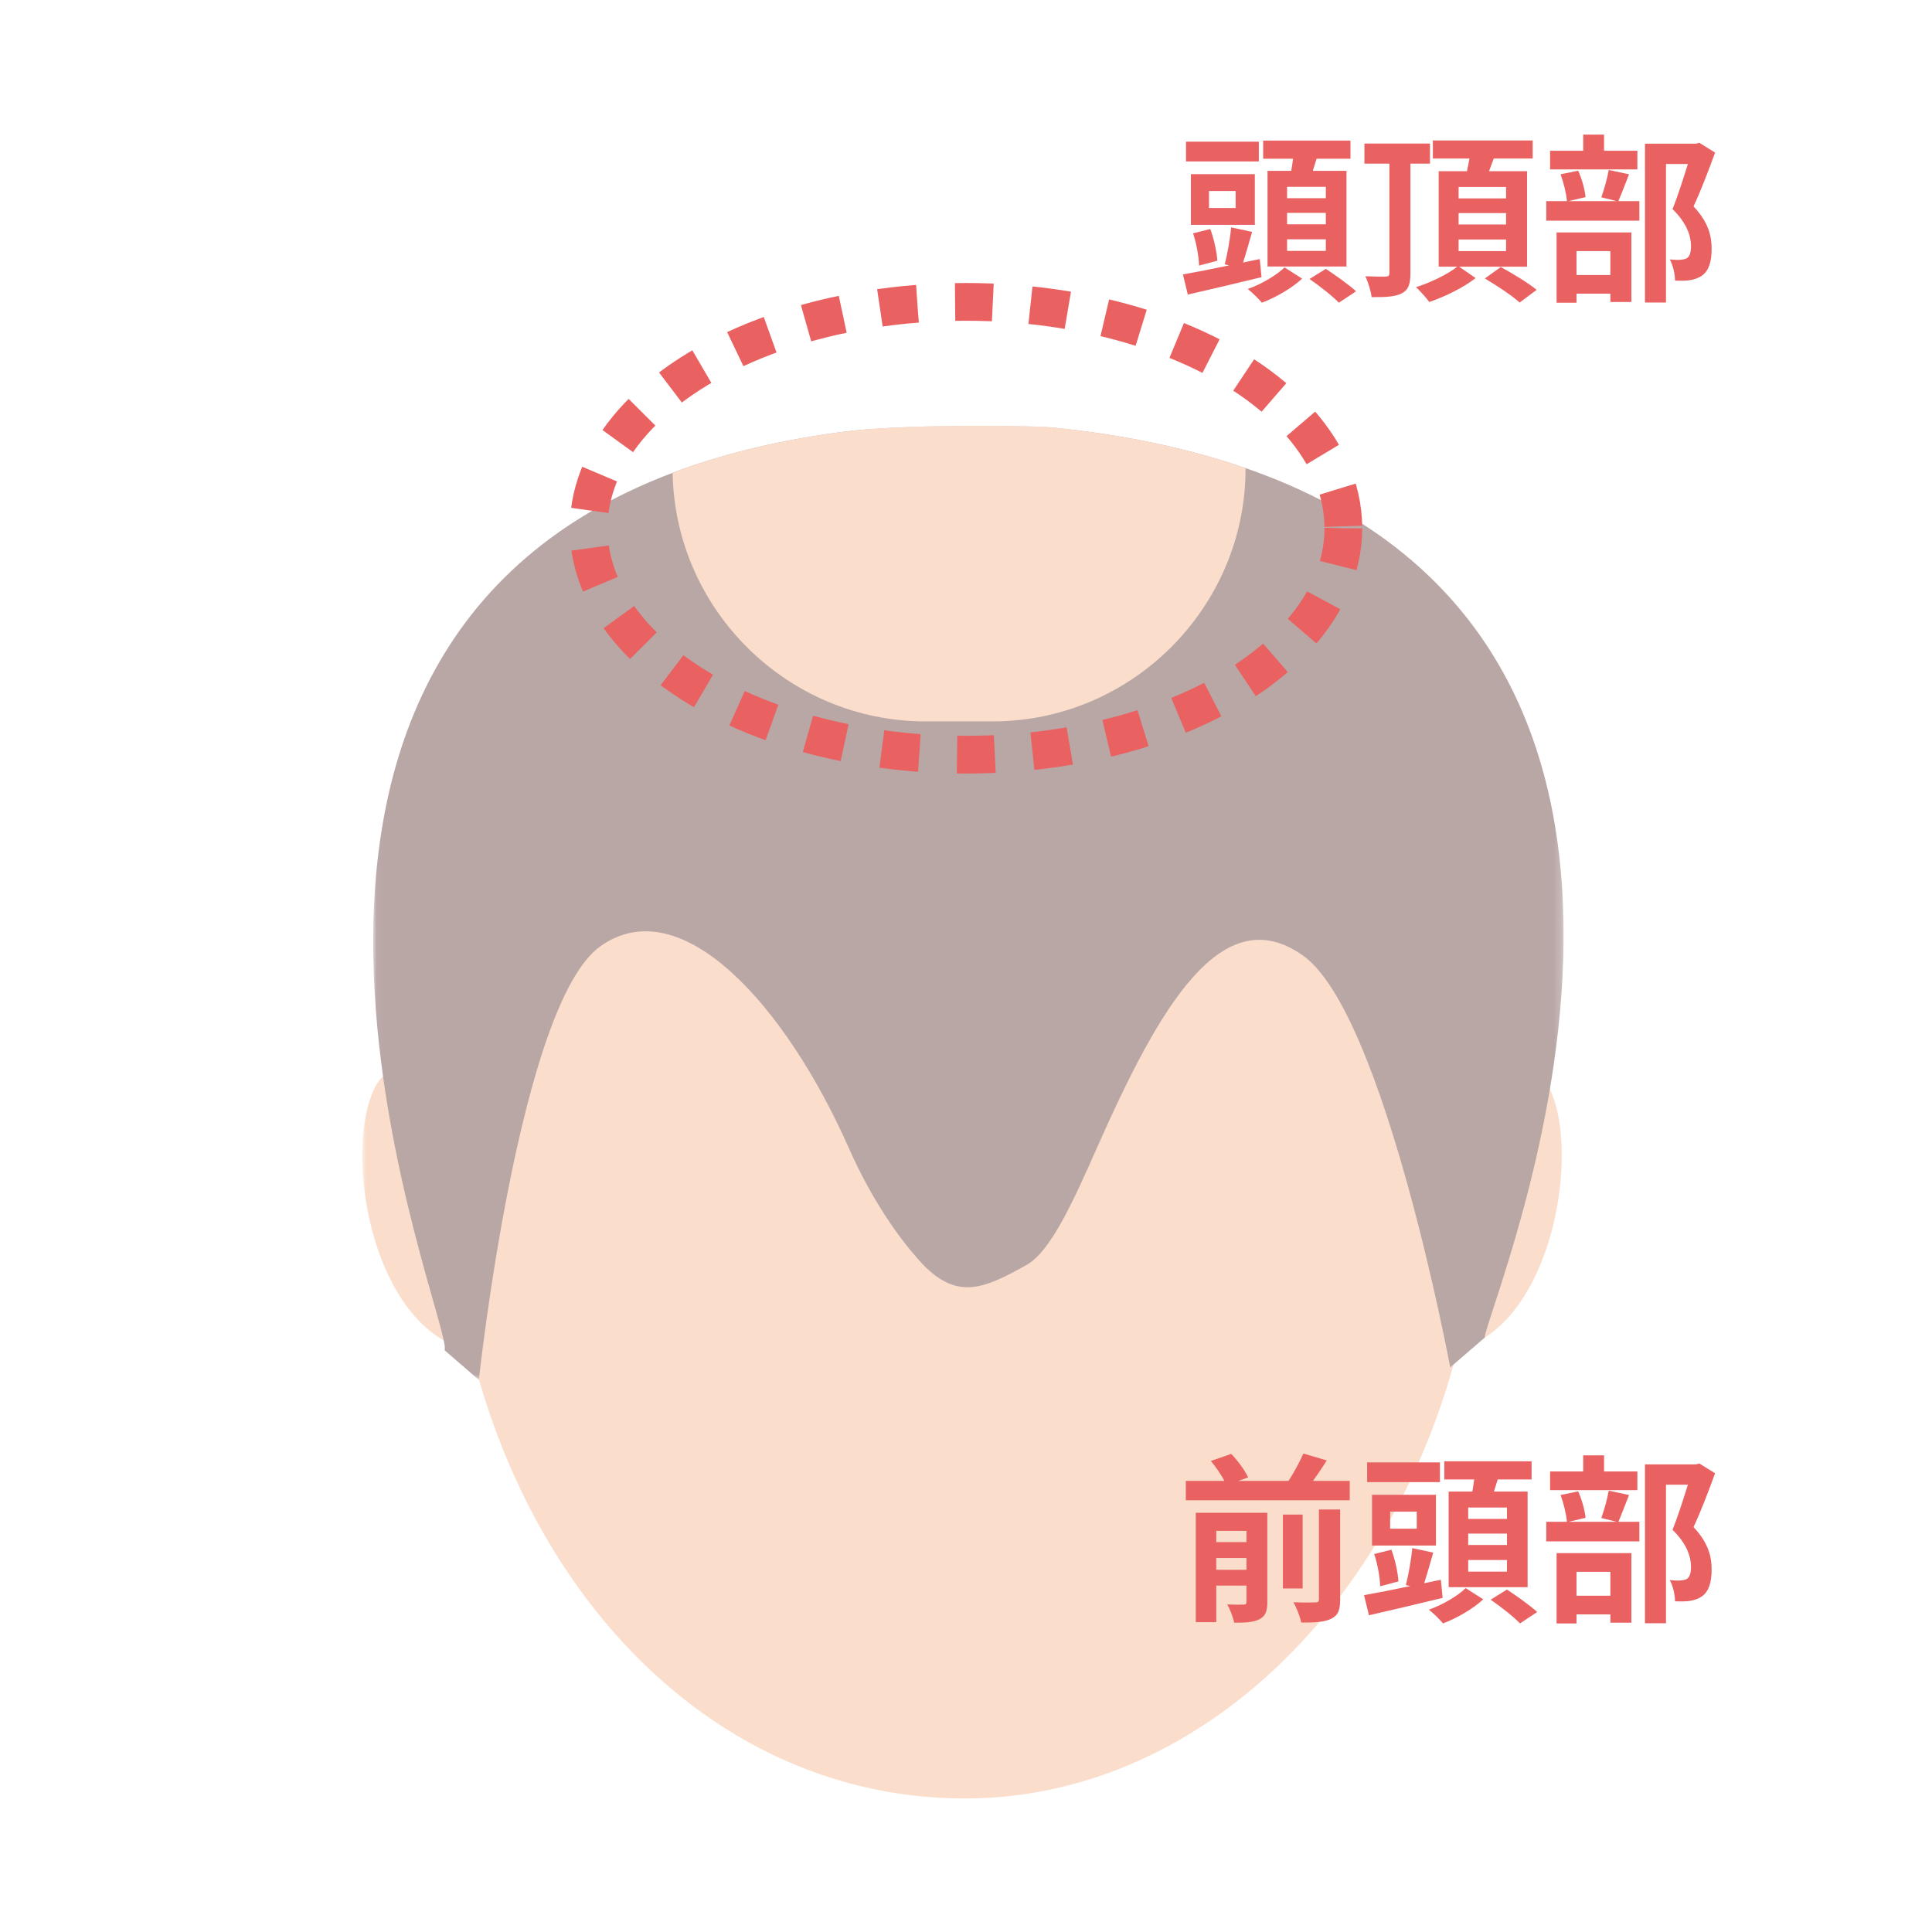
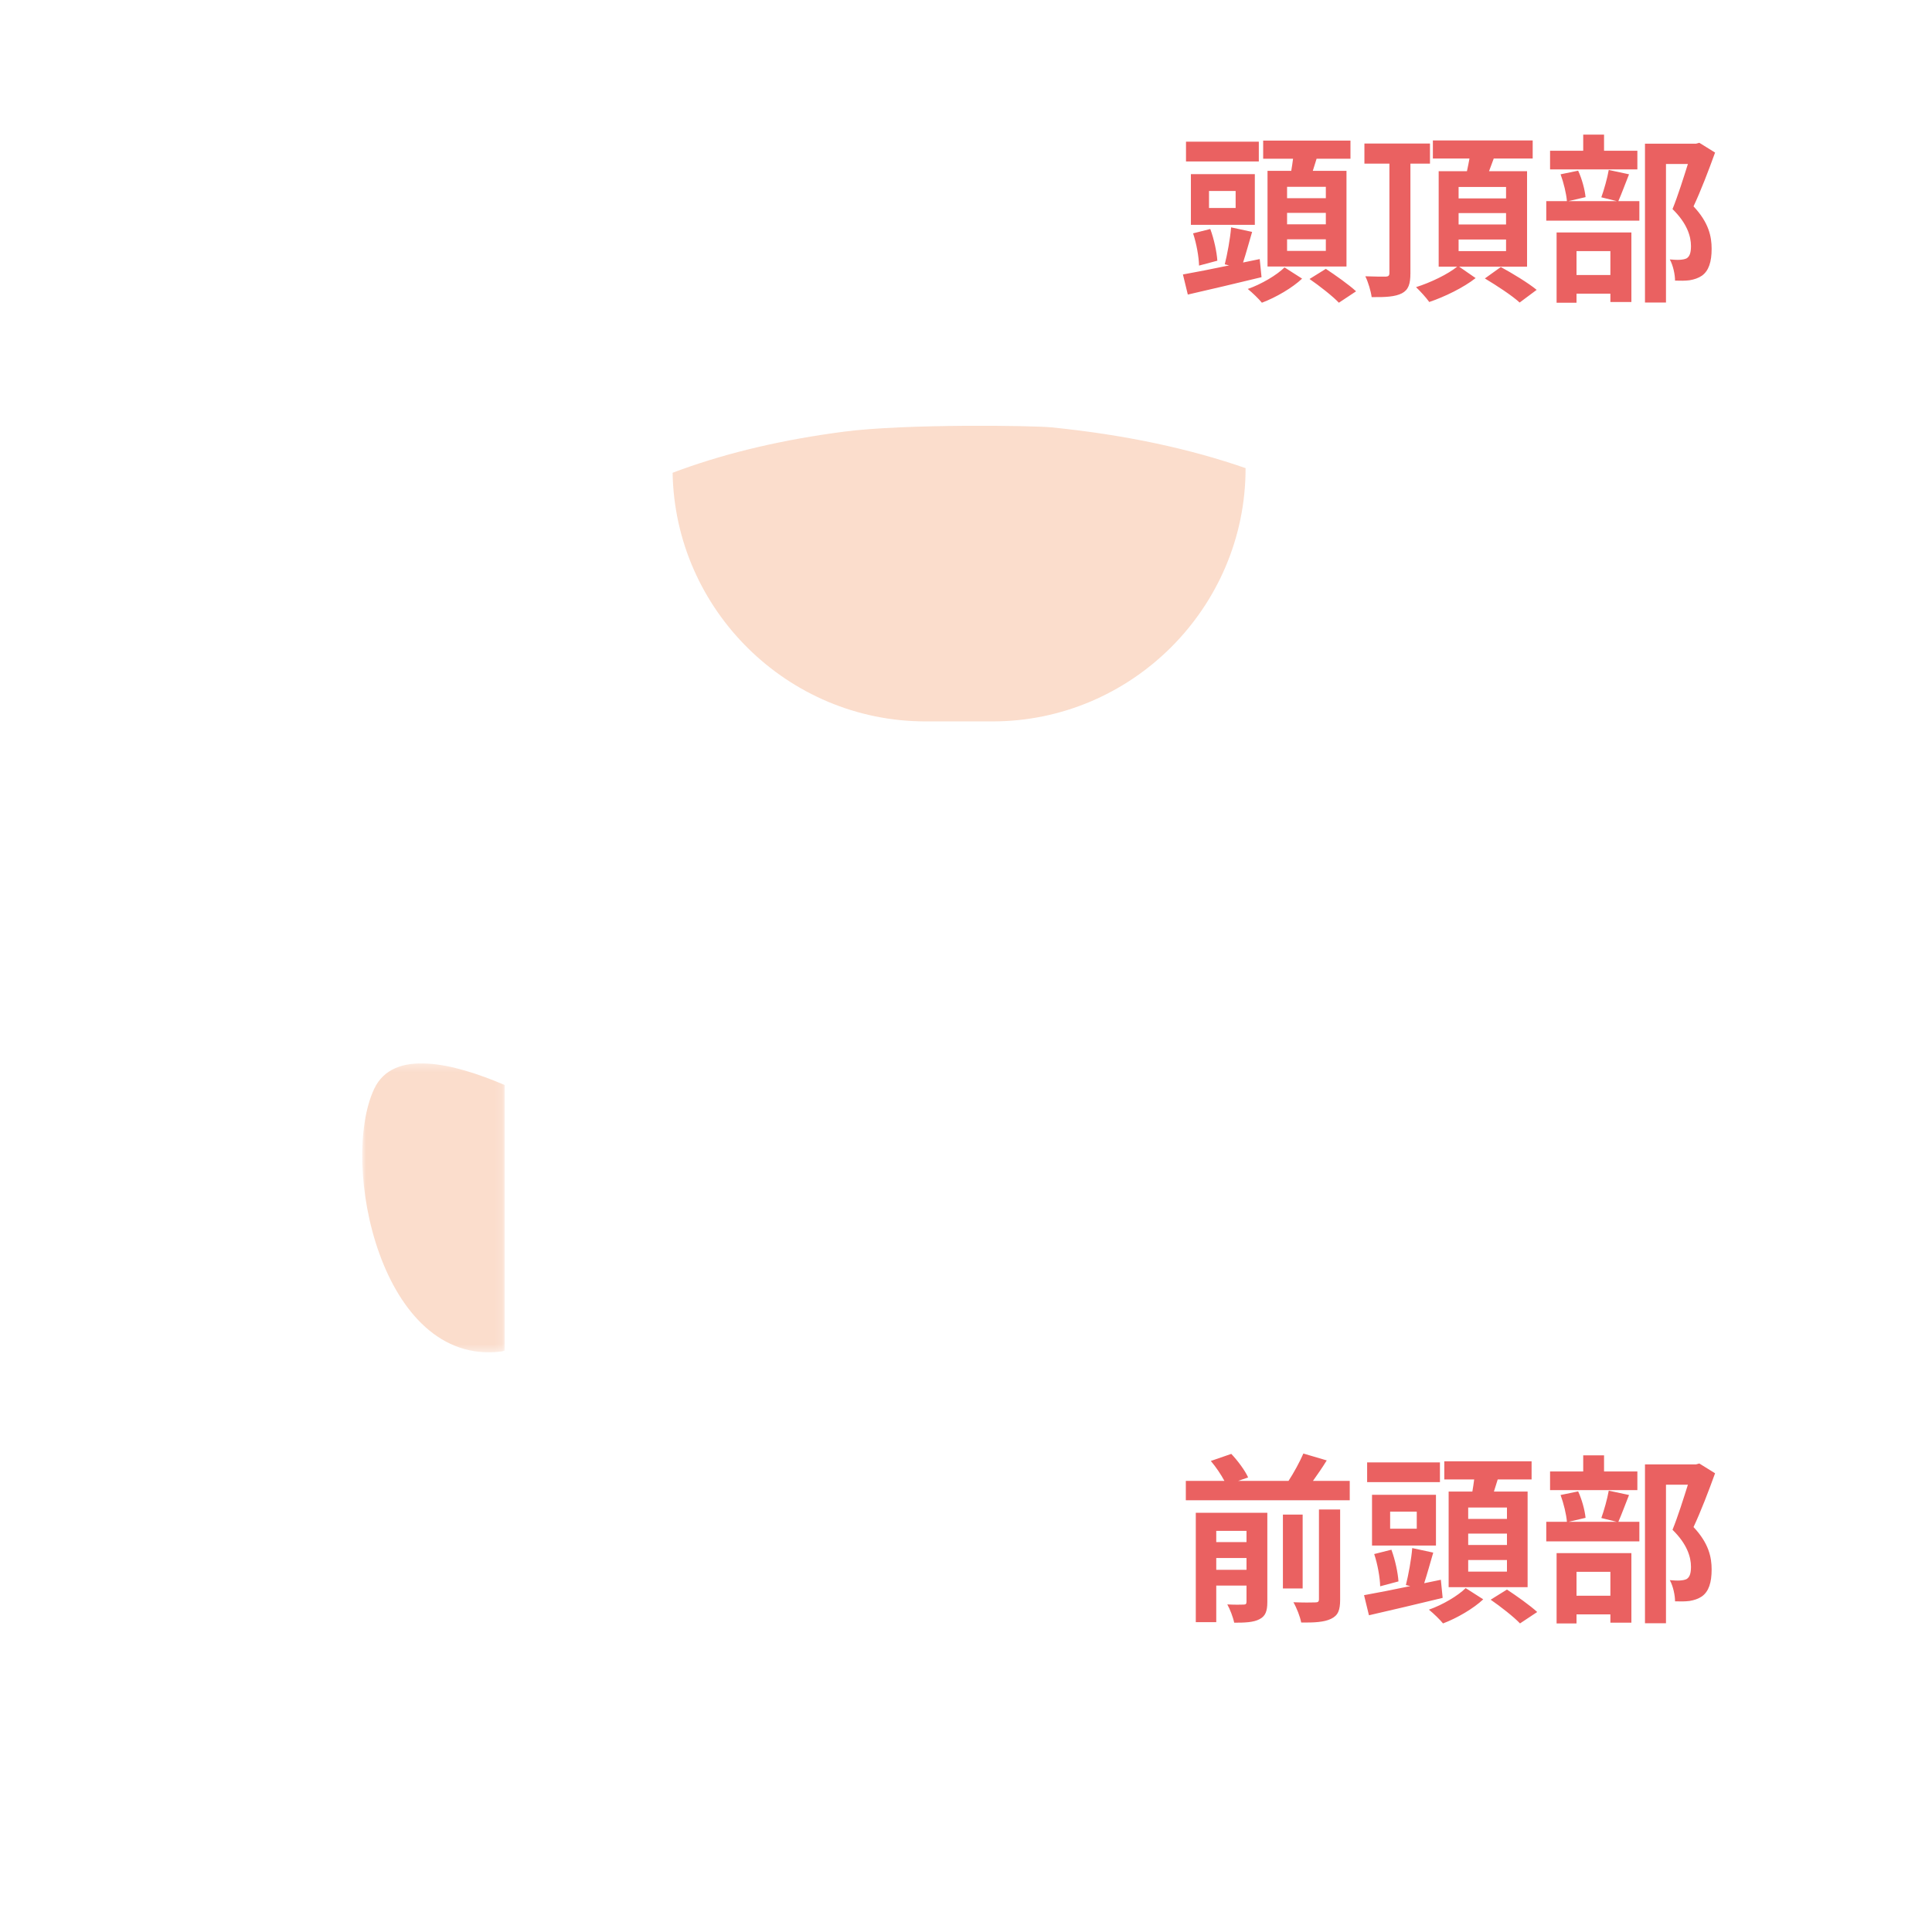
<svg xmlns="http://www.w3.org/2000/svg" xmlns:xlink="http://www.w3.org/1999/xlink" width="256px" height="256px" viewBox="0 0 256 256" version="1.1" style="background: #FFFFFF;">
  <title>illust-aga</title>
  <desc>Created with Sketch.</desc>
  <defs>
    <polygon id="path-1" points="0 0.297 18.868 0.297 18.868 38.581 0 38.581" />
-     <polygon id="path-3" points="0.032 0.763 157.77 0.763 157.77 127.192 0.032 127.192" />
    <rect id="path-5" x="28" y="105" width="200" height="80" rx="10" />
    <mask id="mask-6" maskContentUnits="userSpaceOnUse" maskUnits="objectBoundingBox" x="0" y="0" width="200" height="80" fill="white">
      <use xlink:href="#path-5" />
    </mask>
  </defs>
  <g id="Illustrations" stroke="none" stroke-width="1" fill="none" fill-rule="evenodd">
    <g id="illust-aga">
      <g id="Page-1" opacity="0.4" transform="translate(48, 55)">
-         <path d="M157.362,89.289 C154.839,83.911 146.826,85.879 140.073,88.769 L140.073,123.959 C140.231,124.019 140.389,124.068 140.548,124.088 C156.505,126.048 161.979,99.129 157.362,89.289" id="Fill-1" fill="#F4A97F" />
        <g id="Group-5" transform="translate(0, 85.608)">
          <mask id="mask-2" fill="white">
            <use xlink:href="#path-1" />
          </mask>
          <g id="Clip-4" />
          <path d="M1.579,3.68 C4.103,-1.698 12.117,0.271 18.868,3.16 L18.868,38.351 C18.711,38.41 18.552,38.46 18.393,38.479 C2.436,40.439 -3.038,13.521 1.579,3.68" id="Fill-3" fill="#F4A97F" mask="url(#mask-2)" />
        </g>
-         <path d="M148.36,98.055 C148.36,145.138 117.303,183.308 79.853,183.308 C40.576,183.308 11.345,145.138 11.345,98.055 C11.345,50.971 42.017,12.801 79.853,12.801 C117.688,12.801 148.36,50.971 148.36,98.055" id="Fill-6" fill="#F4A97F" />
        <g id="Group-10" transform="translate(1.416, 0.653)">
          <mask id="mask-4" fill="white">
            <use xlink:href="#path-3" />
          </mask>
          <g id="Clip-9" />
-           <path d="M147.301,121.605 L142.745,125.529 C142.745,125.529 134.017,78.623 123.253,70.974 C112.488,63.327 104.22,77.728 95.94,96.427 C92.996,103.081 89.867,110.146 86.627,111.946 C81.04,115.051 77.315,116.913 72.349,111.326 C69.792,108.457 66.204,103.578 63.038,96.427 C54.758,77.728 40.9,62.085 30.137,69.734 C19.372,77.382 14.034,127.192 14.034,127.192 L9.49,123.258 C10.929,120.277 -27.024,32.177 39.709,6.999 C40.107,6.837 40.529,6.687 40.938,6.538 C47.196,4.291 54.334,2.591 62.493,1.536 C70.575,0.492 87.458,0.727 89.918,0.977 C99.787,1.969 108.305,3.832 115.63,6.377 C116.052,6.514 116.462,6.663 116.872,6.812 C184.661,31.507 147.861,116.577 147.301,121.605" id="Fill-8" fill="#4F2421" mask="url(#mask-4)" />
        </g>
        <path d="M117.045,7.03 L117.045,7.067 C117.045,25.503 101.961,40.589 83.523,40.589 L74.634,40.589 C56.395,40.589 41.436,25.826 41.125,7.65 C41.523,7.49 41.944,7.34 42.354,7.191 C48.612,4.944 55.75,3.244 63.908,2.189 C71.991,1.145 88.874,1.38 91.334,1.629 C101.204,2.622 109.721,4.485 117.045,7.03" id="Fill-11" fill="#F4A97F" />
      </g>
      <path d="M161.16,208.008 L165.168,208.008 L165.168,206.448 L161.16,206.448 L161.16,208.008 Z M165.168,202.848 L161.16,202.848 L161.16,204.336 L165.168,204.336 L165.168,202.848 Z M167.928,200.448 L167.928,212.256 C167.928,213.48 167.688,214.152 166.872,214.56 C166.104,214.968 165,215.016 163.536,215.016 C163.392,214.296 162.984,213.24 162.624,212.592 C163.512,212.64 164.472,212.64 164.784,212.616 C165.072,212.616 165.168,212.52 165.168,212.232 L165.168,210.096 L161.16,210.096 L161.16,214.944 L158.448,214.944 L158.448,200.448 L167.928,200.448 Z M174.768,211.896 L174.768,200.016 L177.576,200.016 L177.576,211.944 C177.576,213.36 177.312,214.056 176.352,214.512 C175.44,214.944 174.144,215.016 172.416,214.992 C172.272,214.224 171.816,213.048 171.384,212.304 C172.608,212.352 173.856,212.352 174.264,212.328 C174.648,212.328 174.768,212.232 174.768,211.896 Z M172.608,200.688 L172.608,210.48 L169.992,210.48 L169.992,200.688 L172.608,200.688 Z M173.976,196.224 L178.848,196.224 L178.848,198.792 L157.128,198.792 L157.128,196.224 L162.24,196.224 C161.808,195.408 161.112,194.376 160.44,193.584 L163.152,192.648 C164.016,193.56 164.976,194.856 165.384,195.768 L164.064,196.224 L170.736,196.224 C171.456,195.12 172.224,193.704 172.704,192.6 L175.8,193.512 C175.224,194.448 174.576,195.384 173.976,196.224 Z M199.68,201.264 L199.68,199.752 L194.544,199.752 L194.544,201.264 L199.68,201.264 Z M199.68,204.72 L199.68,203.208 L194.544,203.208 L194.544,204.72 L199.68,204.72 Z M199.68,208.248 L199.68,206.712 L194.544,206.712 L194.544,208.248 L199.68,208.248 Z M191.952,197.64 L195.096,197.64 C195.192,197.112 195.264,196.56 195.336,196.032 L191.376,196.032 L191.376,193.632 L202.944,193.632 L202.944,196.032 L198.456,196.032 C198.288,196.584 198.12,197.136 197.952,197.64 L202.416,197.64 L202.416,210.312 L191.952,210.312 L191.952,197.64 Z M190.8,193.776 L190.8,196.392 L181.152,196.392 L181.152,193.776 L190.8,193.776 Z M187.728,202.56 L187.728,200.304 L184.2,200.304 L184.2,202.56 L187.728,202.56 Z M190.272,198.072 L190.272,204.792 L181.8,204.792 L181.8,198.072 L190.272,198.072 Z M185.304,209.544 L182.88,210.192 C182.856,209.064 182.544,207.264 182.088,205.92 L184.368,205.344 C184.872,206.688 185.232,208.416 185.304,209.544 Z M190.92,209.328 L191.16,211.728 C187.8,212.544 184.128,213.408 181.392,214.032 L180.744,211.368 C182.376,211.08 184.56,210.648 186.864,210.168 L186.288,210.024 C186.624,208.68 187.008,206.64 187.128,205.128 L189.912,205.728 C189.504,207.12 189.096,208.608 188.712,209.784 L190.92,209.328 Z M194.208,210.432 L196.536,211.92 C195.24,213.144 193.056,214.416 191.208,215.112 C190.8,214.608 189.96,213.792 189.336,213.288 C191.136,212.664 193.2,211.44 194.208,210.432 Z M197.52,211.968 L199.68,210.624 C200.952,211.464 202.752,212.736 203.688,213.6 L201.408,215.112 C200.592,214.248 198.84,212.88 197.52,211.968 Z M216.96,194.976 L216.96,197.448 L205.392,197.448 L205.392,194.976 L209.784,194.976 L209.784,192.84 L212.544,192.84 L212.544,194.976 L216.96,194.976 Z M213.384,208.272 L208.896,208.272 L208.896,211.44 L213.384,211.44 L213.384,208.272 Z M206.256,215.112 L206.256,205.8 L216.168,205.8 L216.168,215.016 L213.384,215.016 L213.384,213.912 L208.896,213.912 L208.896,215.112 L206.256,215.112 Z M213.168,197.52 L215.856,198.096 C215.328,199.416 214.848,200.736 214.44,201.648 L217.224,201.648 L217.224,204.24 L204.888,204.24 L204.888,201.648 L207.624,201.648 C207.552,200.688 207.192,199.2 206.784,198.096 L209.112,197.616 C209.616,198.696 210,200.136 210.096,201.12 L207.84,201.648 L214.224,201.648 L212.184,201.144 C212.544,200.136 212.976,198.624 213.168,197.52 Z M225.168,193.92 L227.256,195.216 C226.416,197.544 225.36,200.304 224.4,202.344 C226.44,204.504 226.8,206.376 226.8,207.96 C226.8,209.712 226.416,210.888 225.504,211.536 C225.048,211.848 224.472,212.04 223.872,212.136 C223.32,212.208 222.624,212.208 221.952,212.184 C221.952,211.416 221.712,210.192 221.256,209.376 C221.784,209.424 222.24,209.448 222.6,209.424 C222.936,209.4 223.248,209.352 223.488,209.232 C223.92,208.968 224.064,208.416 224.064,207.6 C224.064,206.304 223.536,204.576 221.616,202.704 C222.312,201 223.08,198.552 223.656,196.728 L220.752,196.728 L220.752,215.088 L217.968,215.088 L217.968,194.04 L224.736,194.04 L225.168,193.92 Z" id="前頭部" fill="#EA6161" />
      <path d="M175.68,26.264 L175.68,24.752 L170.544,24.752 L170.544,26.264 L175.68,26.264 Z M175.68,29.72 L175.68,28.208 L170.544,28.208 L170.544,29.72 L175.68,29.72 Z M175.68,33.248 L175.68,31.712 L170.544,31.712 L170.544,33.248 L175.68,33.248 Z M167.952,22.64 L171.096,22.64 C171.192,22.112 171.264,21.56 171.336,21.032 L167.376,21.032 L167.376,18.632 L178.944,18.632 L178.944,21.032 L174.456,21.032 C174.288,21.584 174.12,22.136 173.952,22.64 L178.416,22.64 L178.416,35.312 L167.952,35.312 L167.952,22.64 Z M166.8,18.776 L166.8,21.392 L157.152,21.392 L157.152,18.776 L166.8,18.776 Z M163.728,27.56 L163.728,25.304 L160.2,25.304 L160.2,27.56 L163.728,27.56 Z M166.272,23.072 L166.272,29.792 L157.8,29.792 L157.8,23.072 L166.272,23.072 Z M161.304,34.544 L158.88,35.192 C158.856,34.064 158.544,32.264 158.088,30.92 L160.368,30.344 C160.872,31.688 161.232,33.416 161.304,34.544 Z M166.92,34.328 L167.16,36.728 C163.8,37.544 160.128,38.408 157.392,39.032 L156.744,36.368 C158.376,36.08 160.56,35.648 162.864,35.168 L162.288,35.024 C162.624,33.68 163.008,31.64 163.128,30.128 L165.912,30.728 C165.504,32.12 165.096,33.608 164.712,34.784 L166.92,34.328 Z M170.208,35.432 L172.536,36.92 C171.24,38.144 169.056,39.416 167.208,40.112 C166.8,39.608 165.96,38.792 165.336,38.288 C167.136,37.664 169.2,36.44 170.208,35.432 Z M173.52,36.968 L175.68,35.624 C176.952,36.464 178.752,37.736 179.688,38.6 L177.408,40.112 C176.592,39.248 174.84,37.88 173.52,36.968 Z M189.48,21.68 L186.888,21.68 L186.888,36.2 C186.888,37.64 186.624,38.408 185.76,38.864 C184.872,39.32 183.6,39.392 181.752,39.368 C181.656,38.624 181.296,37.376 180.912,36.608 C182.04,36.656 183.264,36.656 183.624,36.656 C183.984,36.632 184.104,36.512 184.104,36.176 L184.104,21.68 L180.792,21.68 L180.792,19.016 L189.48,19.016 L189.48,21.68 Z M193.272,31.736 L193.272,33.272 L199.56,33.272 L199.56,31.736 L193.272,31.736 Z M193.272,28.232 L193.272,29.744 L199.56,29.744 L199.56,28.232 L193.272,28.232 Z M193.272,24.776 L193.272,26.288 L199.56,26.288 L199.56,24.776 L193.272,24.776 Z M202.344,35.336 L193.344,35.336 L195.528,36.848 C193.944,38.096 191.448,39.32 189.384,40.016 C188.976,39.44 188.208,38.6 187.632,38.048 C189.552,37.448 191.88,36.32 193.08,35.336 L190.632,35.336 L190.632,22.688 L194.376,22.688 C194.496,22.136 194.616,21.56 194.712,21.008 L189.864,21.008 L189.864,18.608 L203.088,18.608 L203.088,21.008 L197.928,21.008 C197.712,21.584 197.496,22.16 197.304,22.688 L202.344,22.688 L202.344,35.336 Z M196.752,36.896 L198.864,35.384 C200.376,36.2 202.512,37.496 203.616,38.408 L201.36,40.088 C200.376,39.176 198.312,37.832 196.752,36.896 Z M216.96,19.976 L216.96,22.448 L205.392,22.448 L205.392,19.976 L209.784,19.976 L209.784,17.84 L212.544,17.84 L212.544,19.976 L216.96,19.976 Z M213.384,33.272 L208.896,33.272 L208.896,36.44 L213.384,36.44 L213.384,33.272 Z M206.256,40.112 L206.256,30.8 L216.168,30.8 L216.168,40.016 L213.384,40.016 L213.384,38.912 L208.896,38.912 L208.896,40.112 L206.256,40.112 Z M213.168,22.52 L215.856,23.096 C215.328,24.416 214.848,25.736 214.44,26.648 L217.224,26.648 L217.224,29.24 L204.888,29.24 L204.888,26.648 L207.624,26.648 C207.552,25.688 207.192,24.2 206.784,23.096 L209.112,22.616 C209.616,23.696 210,25.136 210.096,26.12 L207.84,26.648 L214.224,26.648 L212.184,26.144 C212.544,25.136 212.976,23.624 213.168,22.52 Z M225.168,18.92 L227.256,20.216 C226.416,22.544 225.36,25.304 224.4,27.344 C226.44,29.504 226.8,31.376 226.8,32.96 C226.8,34.712 226.416,35.888 225.504,36.536 C225.048,36.848 224.472,37.04 223.872,37.136 C223.32,37.208 222.624,37.208 221.952,37.184 C221.952,36.416 221.712,35.192 221.256,34.376 C221.784,34.424 222.24,34.448 222.6,34.424 C222.936,34.4 223.248,34.352 223.488,34.232 C223.92,33.968 224.064,33.416 224.064,32.6 C224.064,31.304 223.536,29.576 221.616,27.704 C222.312,26 223.08,23.552 223.656,21.728 L220.752,21.728 L220.752,40.088 L217.968,40.088 L217.968,19.04 L224.736,19.04 L225.168,18.92 Z" id="頭頂部" fill="#EA6161" />
      <use id="Rectangle" stroke="#EA6161" mask="url(#mask-6)" stroke-width="10" stroke-dasharray="5" xlink:href="#path-5" />
-       <ellipse id="Oval" stroke="#EA6161" stroke-width="5" stroke-dasharray="5" cx="128" cy="70" rx="50" ry="30" />
    </g>
  </g>
</svg>